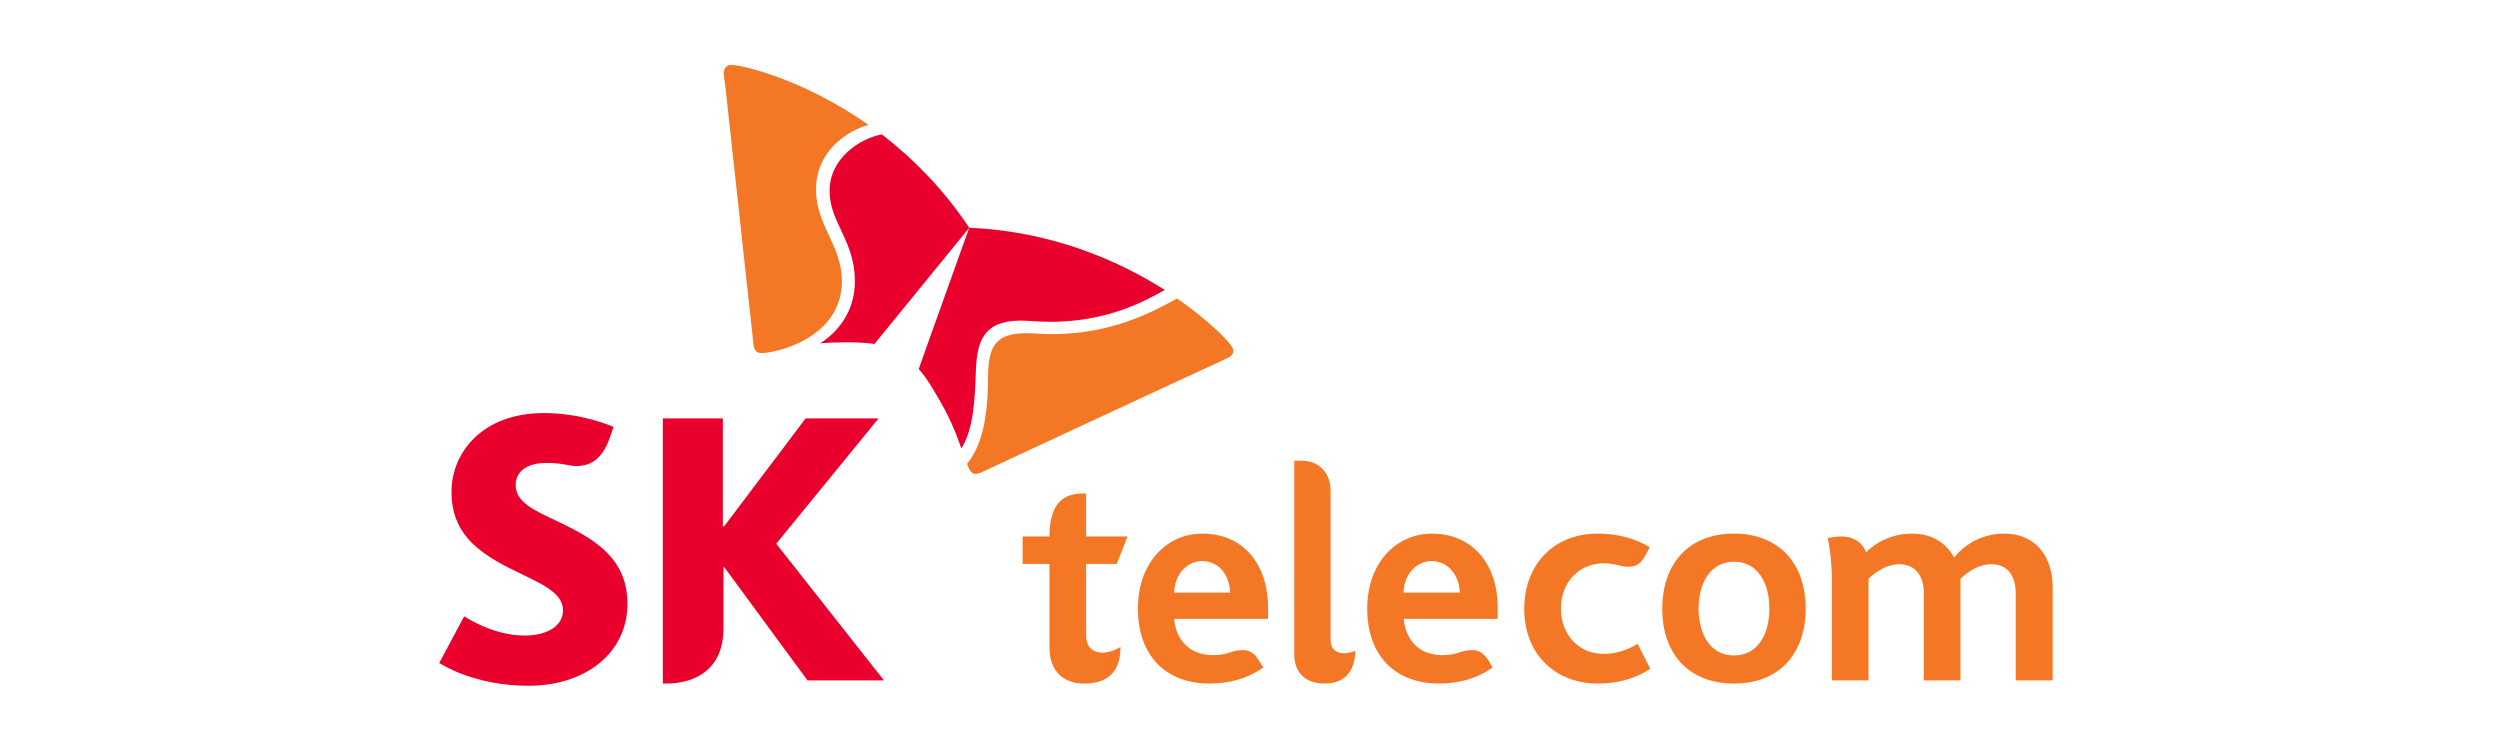
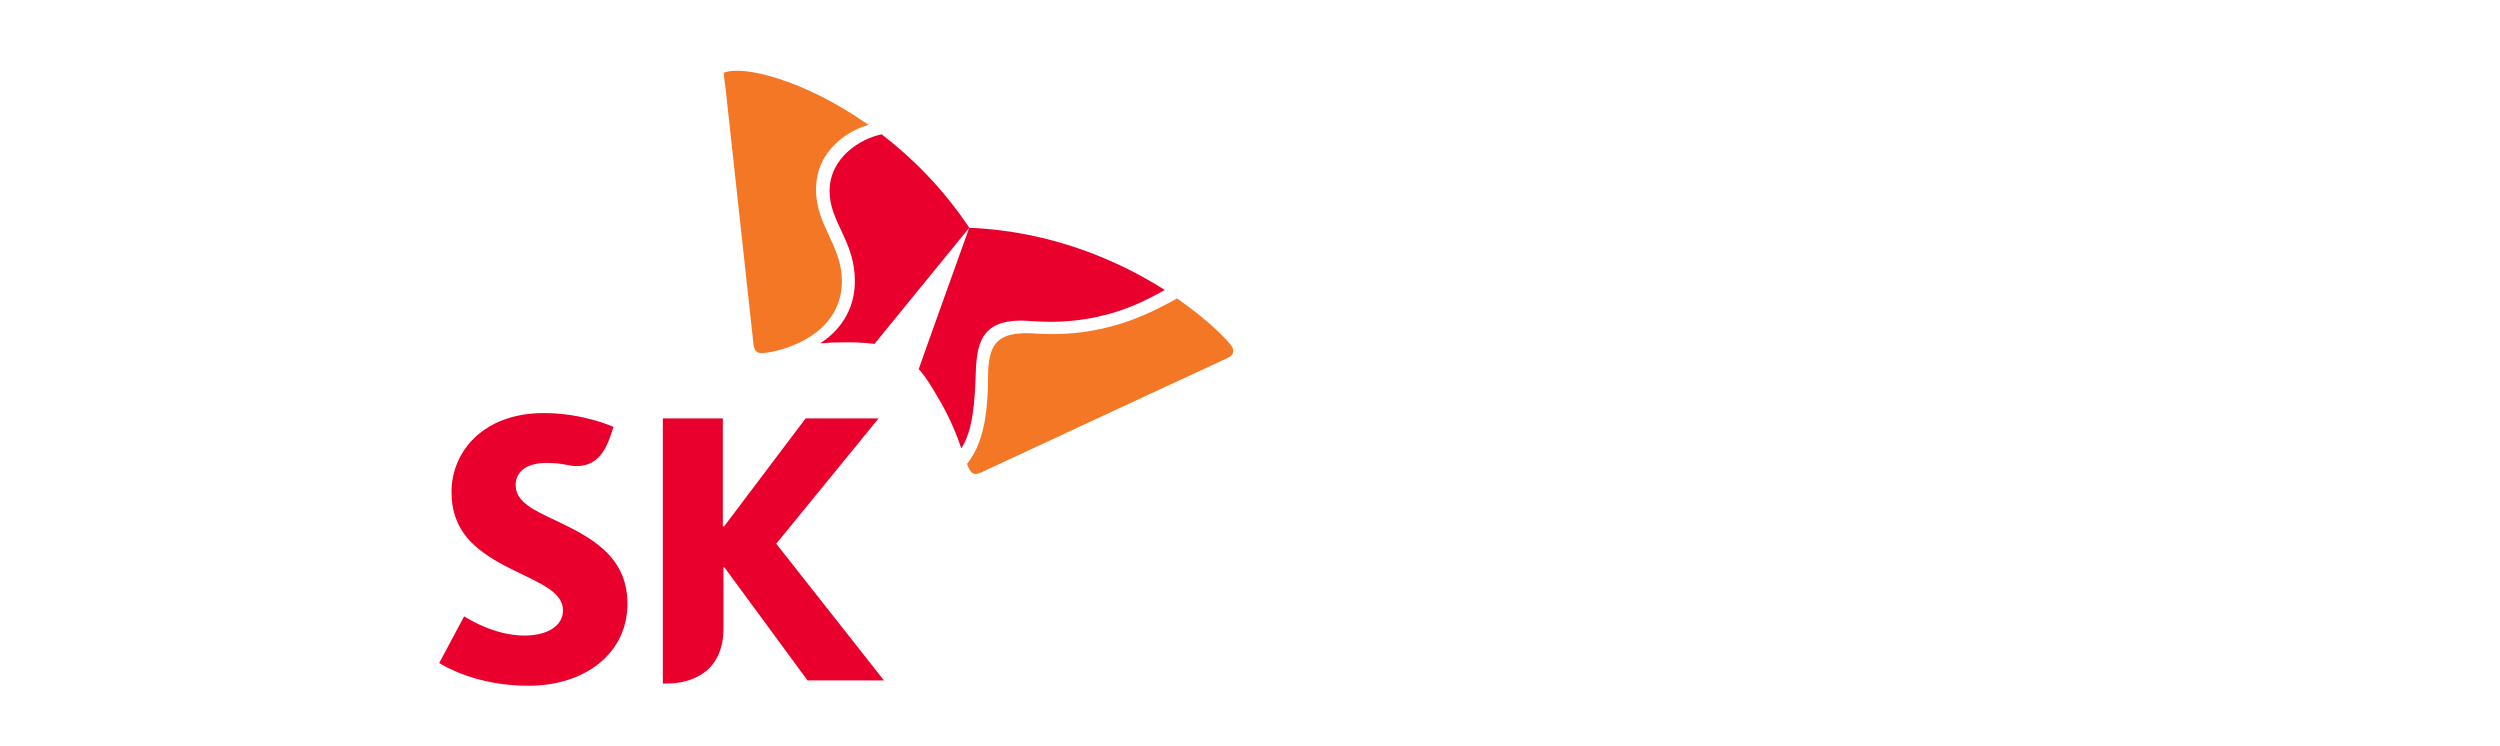
<svg xmlns="http://www.w3.org/2000/svg" width="228" height="68" viewBox="0 0 228 68" fill="none">
-   <path fill-rule="evenodd" clip-rule="evenodd" d="M182.799 48.666C179.917 48.666 178.447 50.566 178.217 50.854C177.467 49.473 176.143 48.666 174.386 48.666C171.852 48.666 170.411 50.135 170.178 50.393C170.066 49.99 169.545 48.925 167.903 48.925C167.443 48.925 166.751 49.069 166.693 49.069C166.751 49.386 167.068 50.882 167.068 52.955V62.051H170.41V52.782C170.466 52.724 171.708 51.458 173.203 51.458C174.733 51.458 175.452 52.581 175.452 54.106V62.051H178.793V52.782C178.88 52.696 180.09 51.457 181.616 51.457C183.143 51.457 183.834 52.58 183.834 54.106V62.051H187.205V53.588C187.206 50.595 185.506 48.666 182.799 48.666ZM146.241 59.633C143.964 59.633 142.353 57.849 142.353 55.517C142.353 52.926 144.195 51.372 146.241 51.372C147.335 51.372 147.796 51.689 148.518 51.689C149.294 51.689 149.726 51.313 150.101 50.565C150.331 50.164 150.448 49.903 150.448 49.903C150.274 49.816 148.604 48.665 145.723 48.665C141.516 48.665 139.011 51.689 139.011 55.517C139.011 59.72 141.892 62.338 145.723 62.338C148.518 62.338 150.188 61.217 150.504 60.986L149.352 58.713C149.093 58.885 147.881 59.633 146.241 59.633ZM109.655 48.666C106.457 48.666 103.778 51.257 103.778 55.517C103.778 59.865 106.4 62.338 110.29 62.338C113.4 62.338 115.012 60.987 115.215 60.87C115.215 60.87 114.898 60.382 114.812 60.238C114.379 59.517 113.89 59.288 113.342 59.288C112.247 59.288 112.105 59.748 110.605 59.748C108.042 59.748 107.149 57.763 107.091 56.439H115.646V55.431C115.646 51.372 113.314 48.666 109.655 48.666ZM107.091 54.048C107.091 52.553 108.128 51.17 109.625 51.17C111.267 51.17 112.161 52.609 112.189 54.048H107.091ZM121.35 58.368V44.723C121.35 43.197 120.341 42.017 118.729 42.017H118.038V59.691C118.038 61.332 119.045 62.338 120.804 62.338C122.965 62.338 123.598 60.813 123.598 59.346C123.512 59.403 123.05 59.577 122.589 59.577C121.812 59.577 121.35 59.144 121.35 58.368ZM99.053 57.906V51.431H101.847L102.827 48.925H99.053V45.011C99.053 45.011 98.766 44.981 98.737 45.011C97.266 45.011 95.711 45.615 95.711 48.896V48.925H93.263V51.431H95.711V59.059C95.711 61.217 97.007 62.339 98.823 62.339C100.292 62.339 102.192 61.909 102.192 59.002C102.078 59.059 101.357 59.518 100.58 59.518C99.485 59.517 99.053 58.857 99.053 57.906ZM130.598 48.666C127.399 48.666 124.691 51.257 124.691 55.517C124.691 59.865 127.313 62.338 131.234 62.338C134.315 62.338 135.927 60.987 136.129 60.87C136.129 60.87 135.841 60.382 135.754 60.238C135.295 59.517 134.805 59.288 134.257 59.288C133.162 59.288 133.018 59.748 131.52 59.748C128.984 59.748 128.091 57.763 128.034 56.439H136.591V55.431C136.591 51.372 134.229 48.666 130.598 48.666ZM128.004 54.048C128.004 52.553 129.071 51.17 130.54 51.17C132.183 51.17 133.104 52.609 133.132 54.048H128.004ZM158.138 62.338C154.047 62.338 151.599 59.661 151.599 55.517C151.599 51.401 154.019 48.665 158.138 48.665C162.256 48.665 164.679 51.401 164.679 55.517C164.679 59.403 162.459 62.338 158.138 62.338ZM158.138 59.778C160.183 59.778 161.366 58.021 161.366 55.517C161.366 53.013 160.21 51.228 158.138 51.228C156.122 51.228 154.911 52.984 154.911 55.517C154.911 57.963 156.064 59.778 158.138 59.778Z" fill="#F47725" />
  <path fill-rule="evenodd" clip-rule="evenodd" d="M50.714 47.485C48.697 46.536 47.027 45.789 47.027 44.235C47.027 43.053 47.977 42.219 49.849 42.219C50.511 42.219 51.089 42.275 51.664 42.39C51.953 42.449 52.268 42.506 52.557 42.506C54.171 42.506 55.092 41.527 55.696 39.685L55.956 38.936C55.696 38.821 53.047 37.671 49.59 37.671C44.087 37.671 41.178 41.182 41.178 44.867C41.178 46.709 41.754 48.033 42.646 49.097C43.829 50.45 45.472 51.343 47.026 52.091C49.301 53.214 51.345 54.02 51.345 55.66C51.345 57.129 49.848 57.963 47.832 57.963C45.038 57.963 42.619 56.381 42.331 56.209L40.055 60.469C40.458 60.698 43.368 62.541 48.207 62.541C53.335 62.541 57.224 59.604 57.224 55.056C57.224 50.566 53.624 48.897 50.714 47.485ZM70.793 49.588L80.126 38.16H73.472L66.04 48.004H65.923V38.16H60.451V62.338H60.796C63.159 62.338 65.98 61.245 65.98 57.301V51.745H66.068L73.644 62.052H80.616L70.793 49.588ZM80.413 12.252C78.484 12.627 75.631 14.382 75.661 17.462C75.661 20.255 77.966 21.981 77.966 25.637C77.966 28.401 76.439 30.272 74.797 31.309C75.525 31.249 76.256 31.22 76.986 31.223C78.687 31.193 79.693 31.366 79.752 31.366L88.394 20.772C86.003 17.176 83.209 14.411 80.413 12.252ZM87.674 40.894C88.769 39.194 88.912 36.491 89 33.756C89.115 31.193 89.633 29.265 93.061 29.237C93.838 29.237 94.559 29.351 95.855 29.351C100.898 29.325 104.182 27.596 106.228 26.444C102.049 23.797 95.971 21.09 88.394 20.773C87.905 22.156 84.073 32.806 83.785 33.67C83.842 33.696 84.506 34.446 85.341 35.914C86.58 37.929 87.243 39.629 87.674 40.894Z" fill="#EA002C" />
-   <path fill-rule="evenodd" clip-rule="evenodd" d="M69.439 32.201C68.979 32.201 68.776 31.914 68.718 31.395C67.869 23.652 67.024 15.909 66.183 8.166C66.126 7.704 66.011 6.928 66.011 6.638C66.011 6.179 66.329 5.921 66.674 5.921C67.682 5.921 73.27 7.215 79.205 11.389C77.505 11.849 74.394 13.634 74.422 17.32C74.422 20.544 76.756 22.357 76.784 25.61C76.784 30.905 70.678 32.201 69.439 32.201ZM88.191 42.305C88.279 42.534 88.365 42.737 88.453 42.881C88.596 43.109 88.767 43.225 88.971 43.225C89.115 43.225 89.287 43.168 89.489 43.082C89.92 42.881 107.983 34.474 110.69 33.239C111.094 33.036 111.843 32.719 112.104 32.574C112.362 32.43 112.477 32.2 112.477 32C112.477 31.855 112.419 31.74 112.362 31.624C112.017 31.077 110.259 29.237 107.349 27.22C105.045 28.486 101.414 30.445 96.029 30.472C94.702 30.472 94.415 30.388 93.522 30.388C90.872 30.415 90.238 31.538 90.121 33.84C90.121 34.274 90.094 34.848 90.094 35.482C90.008 37.554 89.748 40.404 88.191 42.305Z" fill="#F47725" />
+   <path fill-rule="evenodd" clip-rule="evenodd" d="M69.439 32.201C68.979 32.201 68.776 31.914 68.718 31.395C67.869 23.652 67.024 15.909 66.183 8.166C66.126 7.704 66.011 6.928 66.011 6.638C67.682 5.921 73.27 7.215 79.205 11.389C77.505 11.849 74.394 13.634 74.422 17.32C74.422 20.544 76.756 22.357 76.784 25.61C76.784 30.905 70.678 32.201 69.439 32.201ZM88.191 42.305C88.279 42.534 88.365 42.737 88.453 42.881C88.596 43.109 88.767 43.225 88.971 43.225C89.115 43.225 89.287 43.168 89.489 43.082C89.92 42.881 107.983 34.474 110.69 33.239C111.094 33.036 111.843 32.719 112.104 32.574C112.362 32.43 112.477 32.2 112.477 32C112.477 31.855 112.419 31.74 112.362 31.624C112.017 31.077 110.259 29.237 107.349 27.22C105.045 28.486 101.414 30.445 96.029 30.472C94.702 30.472 94.415 30.388 93.522 30.388C90.872 30.415 90.238 31.538 90.121 33.84C90.121 34.274 90.094 34.848 90.094 35.482C90.008 37.554 89.748 40.404 88.191 42.305Z" fill="#F47725" />
</svg>